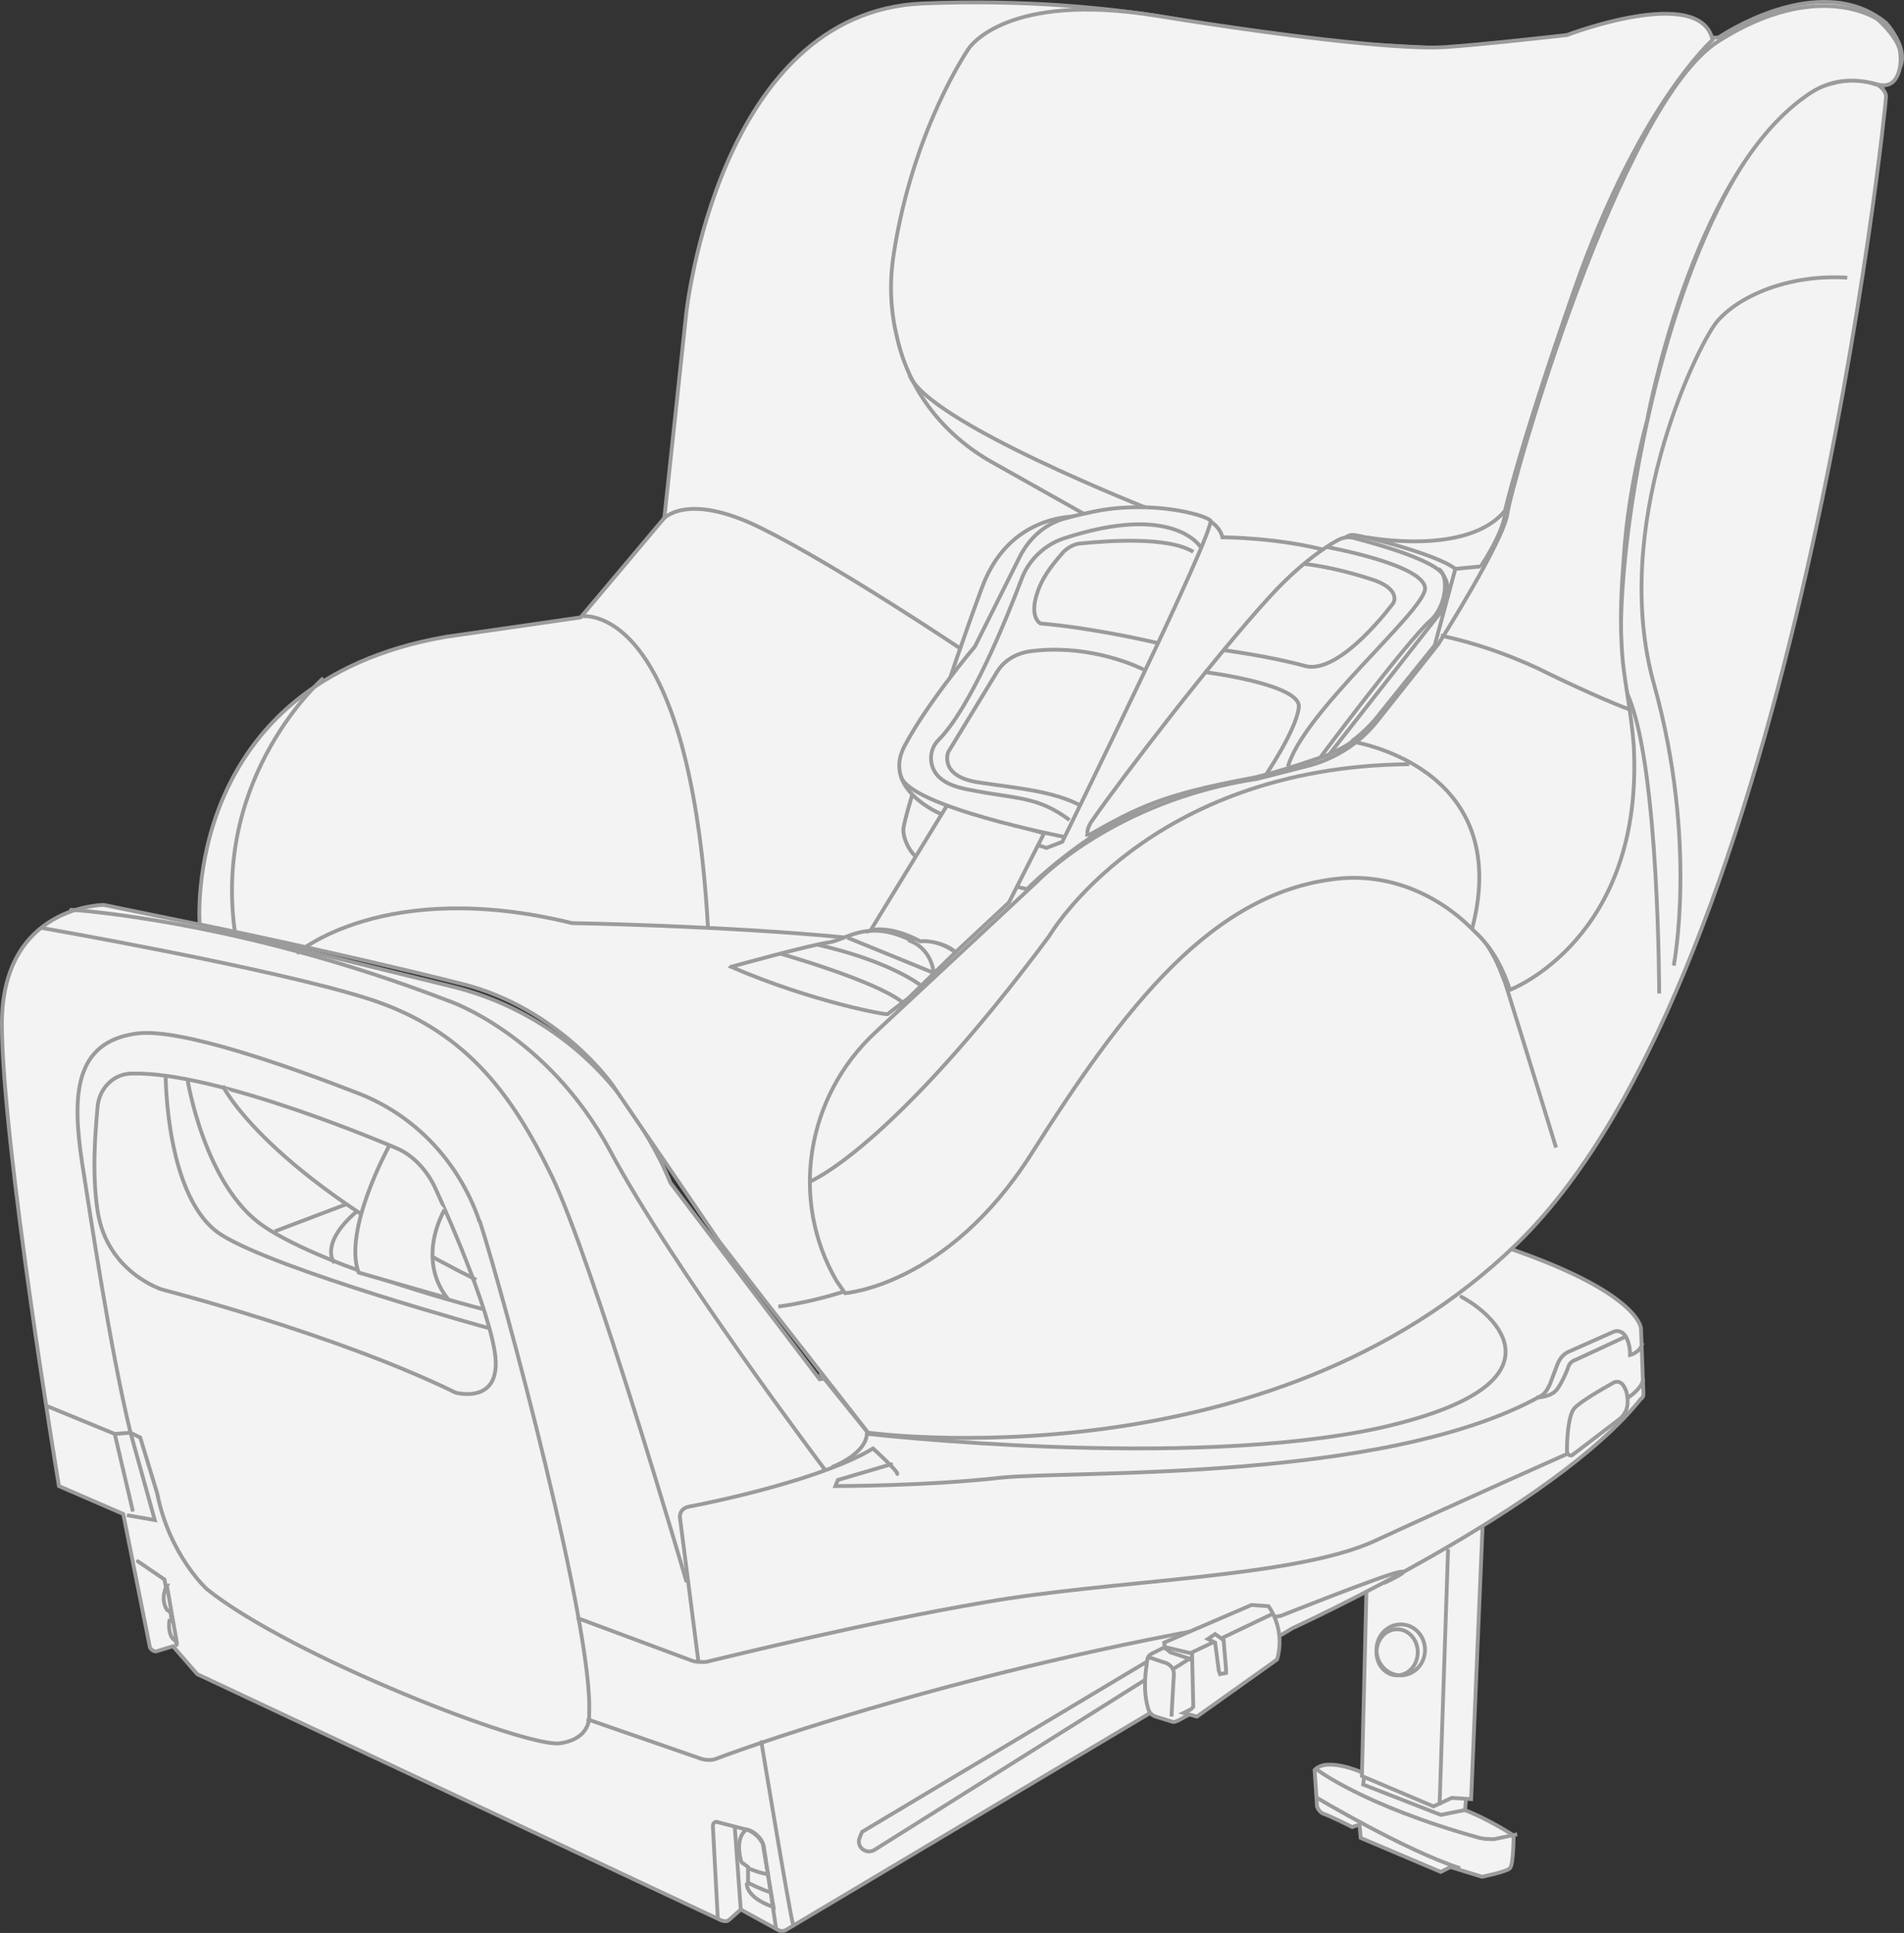
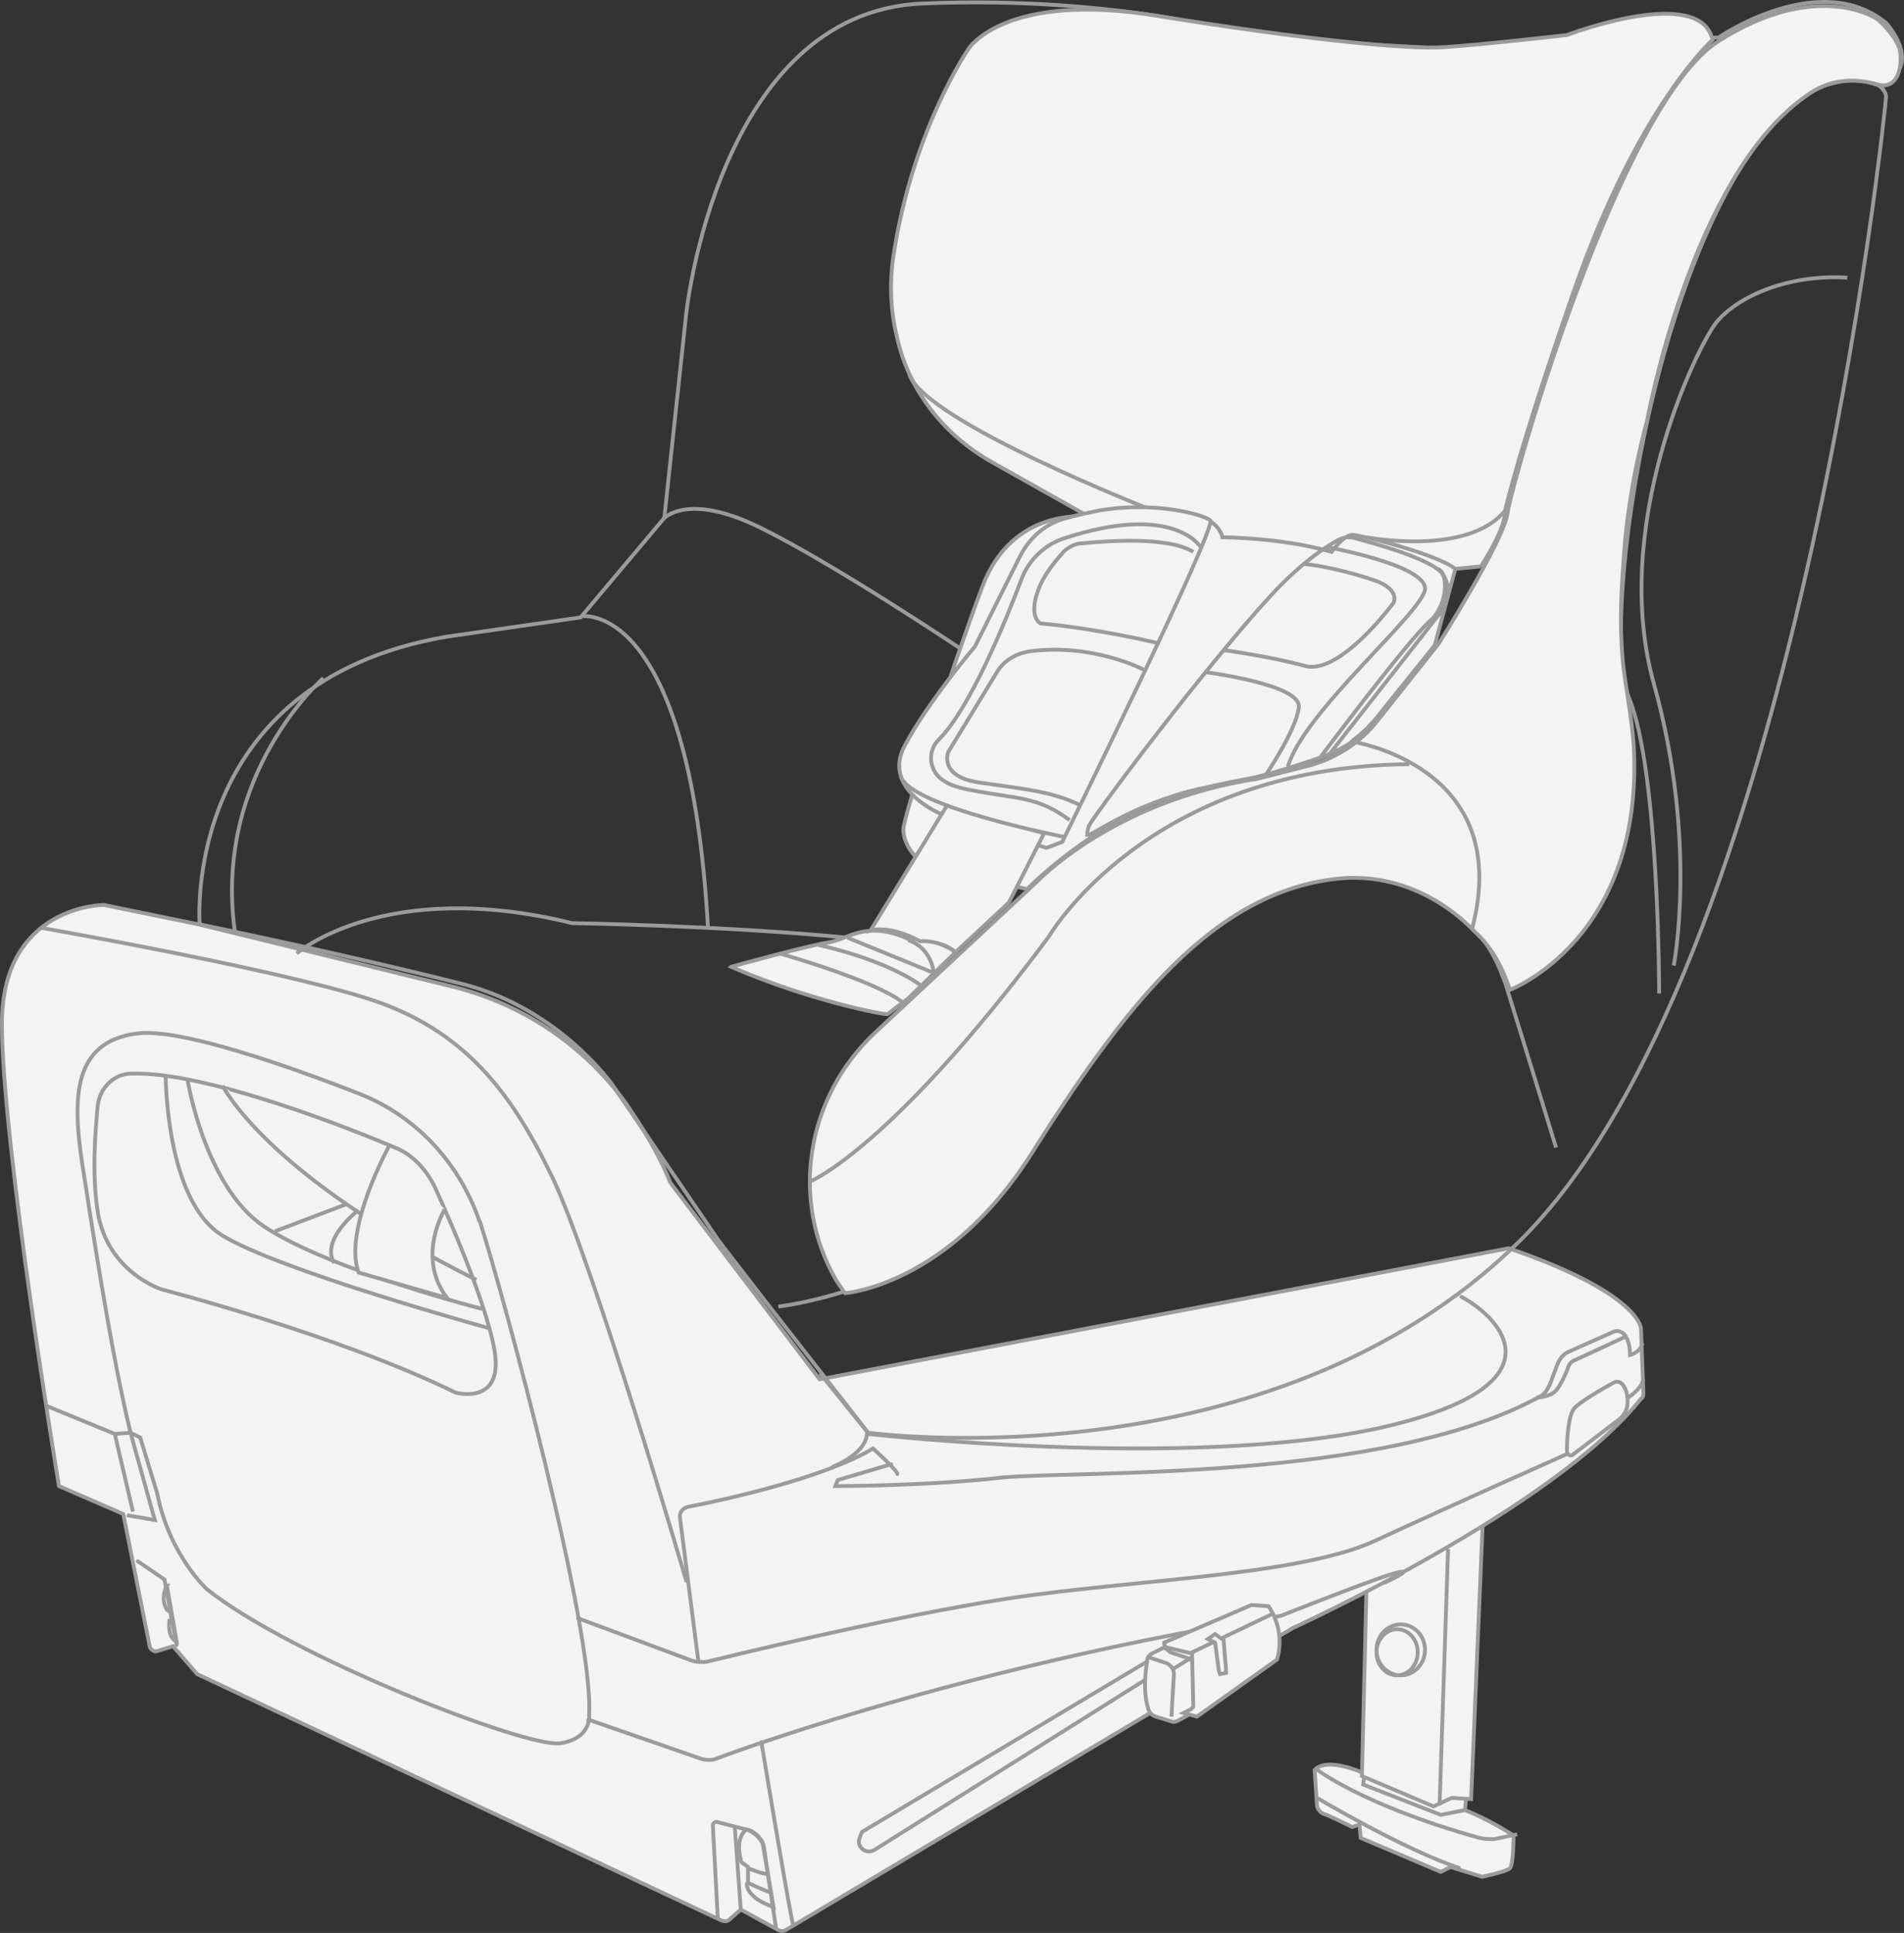
<svg xmlns="http://www.w3.org/2000/svg" xml:space="preserve" width="110.715mm" height="112.395mm" version="1.1" style="shape-rendering:geometricPrecision; text-rendering:geometricPrecision; image-rendering:optimizeQuality; fill-rule:evenodd; clip-rule:evenodd" viewBox="0 0 10278.08 10434.08">
  <rect x="0" y="0" width="10278.08" height="10434.08" fill="#333333" stroke="none" />
  <defs>
    <style type="text/css">
   
    .str0 {stroke:#9C9B9B;stroke-width:20.61;stroke-miterlimit:4}
    .str1 {stroke:#9C9B9B;stroke-width:20.61;stroke-linecap:round;stroke-miterlimit:4}
    .fil1 {fill:none;fill-rule:nonzero}
    .fil0 {fill:#F3F3F3;fill-rule:nonzero}
   
  </style>
  </defs>
  <g id="Ebene_x0020_1">
    <path class="fil0" d="M7351.89 9567.46c0,0 -189.93,-85.14 -255.42,-13.1l13.1 196.47c0,0 6.55,26.2 32.75,39.3 26.2,6.55 157.18,72.04 157.18,72.04l39.3 -13.1 6.54 72.05 432.24 183.38 52.4 -26.2 170.28 52.39c0,0 130.98,-26.19 150.63,-45.84 19.64,-19.64 19.64,-176.82 19.64,-176.82 0,0 -137.53,-91.69 -281.61,-144.09 -124.43,-58.94 -537.03,-196.47 -537.03,-196.47z" />
    <path class="fil1 str0" d="M7351.89 9567.46c0,0 -189.93,-85.14 -255.42,-13.1l13.1 196.47c0,0 6.55,26.2 32.75,39.3 26.2,6.55 157.18,72.04 157.18,72.04l39.3 -13.1 6.54 72.05 432.24 183.38 52.4 -26.2 170.28 52.39c0,0 130.98,-26.19 150.63,-45.84 19.64,-19.64 19.64,-176.82 19.64,-176.82 0,0 -137.53,-91.69 -281.61,-144.09 -124.43,-58.94 -537.03,-196.47 -537.03,-196.47z" />
    <path class="fil1 str0" d="M7103.02 9547.82c0,0 248.87,196.47 884.13,373.3 26.2,6.54 52.4,6.54 78.59,6.54l124.43 -26.2" />
    <path class="fil1 str0" d="M7109.57 9705c0,0 471.54,281.61 772.8,379.85" />
    <polygon class="fil0" points="7915.12,9691.9 7908.56,9770.49 7777.58,9796.69 7358.44,9632.96 7371.54,9528.18 " />
    <polygon class="fil1 str0" points="7915.12,9691.9 7908.56,9770.49 7777.58,9796.69 7358.44,9632.96 7371.54,9528.18 " />
    <polygon class="fil0" points="7378.09,8506.51 7351.89,9587.12 7738.29,9750.84 7836.53,9705 7941.32,9711.55 8006.8,8152.85 " />
    <polygon class="fil1 str0" points="7378.09,8506.51 7351.89,9587.12 7738.29,9750.84 7836.53,9705 7941.32,9711.55 8006.8,8152.85 " />
    <line class="fil1 str0" x1="7816.88" y1="8362.42" x2="7771.04" y2="9744.29" />
    <path class="fil1 str0" d="M7692.45 8906c0,75.98 -58.62,137.53 -130.98,137.53 -72.37,0 -130.99,-61.56 -130.99,-137.53 0,-75.97 58.62,-137.53 130.99,-137.53 72.36,0 130.98,61.57 130.98,137.53z" />
    <path class="fil1 str0" d="M7653.15 8919.1c0,68.7 -49.83,124.43 -111.34,124.43 -61.49,0 -111.34,-55.74 -111.34,-124.43 0,-68.7 49.84,-124.43 111.34,-124.43 61.5,0 111.34,55.74 111.34,124.43z" />
    <path class="fil0" d="M8144.34 6738.23c707.31,242.32 713.86,432.24 713.86,432.24l13.1 347.11c0,13.1 0,26.2 -13.1,32.74 -471.54,595.98 -1879.6,1237.79 -1879.6,1237.79l-2737.54 1630.73c-13.1,6.55 -26.2,6.55 -39.3,0l-203.03 -111.34 -58.94 52.4c-13.1,13.1 -26.2,13.1 -45.84,6.54l-2829.23 -1329.48 -130.98 -150.62 -85.14 26.2c-13.1,6.54 -32.75,-6.55 -39.3,-19.65l-144.08 -720.4 -347.11 -150.63c0,0 -307.81,-1853.4 -307.81,-2495.22 0,-641.82 550.13,-641.82 550.13,-641.82l510.84 104.79 1362.22 334.01c379.85,91.68 713.86,314.35 943.07,628.71 85.14,124.43 176.83,268.52 242.32,432.24l805.55 1060.96 3719.91 -707.31z" />
    <path class="fil1 str0" d="M8144.34 6738.23c707.31,242.32 713.86,432.24 713.86,432.24l13.1 347.11c0,13.1 0,26.2 -13.1,32.74 -471.54,595.98 -1879.6,1237.79 -1879.6,1237.79l-2737.54 1630.73c-13.1,6.55 -26.2,6.55 -39.3,0l-203.03 -111.34 -58.94 52.4c-13.1,13.1 -26.2,13.1 -45.84,6.54l-2829.23 -1329.48 -130.98 -150.62 -85.14 26.2c-13.1,6.54 -32.75,-6.55 -39.3,-19.65l-144.08 -720.4 -347.11 -150.63c0,0 -307.81,-1853.4 -307.81,-2495.22 0,-641.82 550.13,-641.82 550.13,-641.82l510.84 104.79 1362.22 334.01c379.85,91.68 713.86,314.35 943.07,628.71 85.14,124.43 176.83,268.52 242.32,432.24l805.55 1060.96 3719.91 -707.31z" />
    <path class="fil1 str0" d="M704.51 7733.7c-111.34,-458.43 -216.12,-1172.29 -261.96,-1460.46 -52.4,-353.65 -45.85,-648.36 294.71,-694.2 235.77,-32.75 838.29,183.38 1191.94,320.91 307.81,117.88 543.58,366.75 654.92,681.11 0,6.55 0,6.55 6.54,13.1 130.98,406.05 615.62,2207.07 589.42,2658.95 0,0 19.64,130.98 -157.18,157.18 -176.83,26.2 -1447.36,-464.99 -1905.8,-831.74 0,0 -203.03,-183.38 -268.51,-517.38l-91.69 -301.27 -52.4 -26.2z" />
    <line class="fil1 str0" x1="619.37" y1="7740.26" x2="717.61" y2="8159.4" />
    <polyline class="fil1 str0" points="684.86,8179.05 835.5,8205.24 704.51,7733.7 619.37,7740.26 252.62,7589.62 " />
    <path class="fil1 str0" d="M2132.22 6194.66c0,0 -956.17,-412.6 -1421.16,-399.5 -91.69,0 -170.28,72.04 -183.38,170.28 -13.1,144.09 -32.75,366.76 0,576.32 52.4,327.46 347.11,419.15 347.11,419.15 0,0 943.07,242.32 1584.89,556.68 0,0 261.96,72.04 209.57,-229.22 -52.4,-301.27 -320.91,-877.59 -320.91,-877.59 0,0 -65.49,-157.18 -216.13,-216.12z" />
    <path class="fil1 str0" d="M894.44 5808.26c0,0 0,668.02 301.26,857.94 301.27,189.93 1447.37,504.28 1447.37,504.28" />
    <path class="fil1 str0" d="M1012.32 5827.91c0,0 91.69,576.32 412.6,792.44 353.65,235.77 1178.84,445.34 1178.84,445.34" />
    <path class="fil1 str0" d="M3166.99 9279.31l622.16 216.12c26.2,6.55 52.4,6.55 72.05,0 222.67,-85.14 1473.56,-523.93 3051.89,-772.8 0,0 543.58,-216.12 635.27,-235.77 91.68,-19.64 -78.59,58.94 -78.59,58.94" />
    <path class="fil1 str1" d="M3121.15 8735.73l615.62 229.22c19.64,6.55 45.84,6.55 72.04,6.55 163.73,-39.3 884.13,-216.13 1499.75,-320.91 700.76,-124.43 1676.57,-130.98 2115.37,-334.01 438.79,-203.02 1028.21,-464.99 1028.21,-464.99" />
    <path class="fil1 str1" d="M3769.51 8964.94l-98.24 -766.24c-6.54,-32.75 13.1,-58.95 45.84,-65.49 176.83,-32.74 740.05,-157.18 995.47,-314.35 0,0 137.53,124.43 130.99,137.52" />
    <path class="fil1 str1" d="M8864.75 7255.62c-13.1,45.85 -65.49,58.95 -65.49,58.95 0,-52.4 -13.1,-85.14 -26.2,-104.79 -13.1,-19.64 -39.3,-32.74 -65.49,-19.64l-235.76 104.78c-32.75,13.1 -52.4,39.3 -65.49,72.04l-39.3 104.79c-13.1,26.2 -26.2,52.4 -52.4,65.49 -838.28,465 -2508.32,399.5 -2907.81,438.8 -399.5,45.84 -897.23,45.84 -897.23,45.84l13.1 -32.74 288.16 -85.14" />
    <path class="fil1 str0" d="M8294.97 7543.78c0,0 78.59,0 111.34,-45.84 19.64,-26.2 45.84,-78.59 58.94,-117.89 6.55,-19.64 19.64,-32.74 39.3,-39.3l268.51 -124.43" />
    <path class="fil1 str1" d="M4686.39 7740.26c0,0 1722.43,196.47 2763.75,-32.74 988.92,-222.67 668.01,-582.88 438.79,-707.31" />
    <path class="fil1 str1" d="M4496.47 7917.09c0,0 189.92,-72.05 183.38,-189.93l-248.87 -307.81" />
    <path class="fil1 str1" d="M4110.06 9403.74c0,0 150.63,910.33 170.29,982.37" />
    <path class="fil1 str1" d="M3874.3 10346.81l-26.2 -491.19c0,-13.1 13.1,-26.2 26.2,-19.65l176.82 45.85c0,0 58.94,26.2 72.04,85.14l65.49 438.79" />
    <path class="fil1 str1" d="M6231.99 8945.3l-1578.35 943.07c0,0 -6.54,13.1 -13.1,32.75 -19.64,45.84 32.75,91.68 78.59,65.49l1532.5 -962.72" />
    <polyline class="fil1 str1" points="743.81,8427.92 887.88,8526.15 953.38,8879.8 " />
    <path class="fil1 str1" d="M3704.02 8532.7c0,0 -504.28,-1728.97 -726.95,-2187.41 -222.67,-458.43 -478.1,-792.44 -995.47,-956.17 -517.38,-163.72 -1755.18,-379.85 -1755.18,-379.85" />
-     <path class="fil1 str1" d="M383.61 4911.03c0,0 897.23,52.4 2036.78,491.19 0,0 530.48,176.83 871.03,805.55 334.01,628.71 1159.2,1722.43 1159.2,1722.43" />
    <path class="fil0" d="M8491.44 7851.59c-13.1,13.1 -32.74,0 -32.74,-19.64 0,-65.49 6.54,-189.93 39.29,-229.23 26.2,-32.74 150.63,-104.78 209.57,-137.53 19.65,-13.1 45.85,-6.54 58.95,19.65 13.09,19.64 19.64,45.84 19.64,85.14 0,39.3 -19.64,72.04 -45.84,91.68l-248.87 189.93z" />
    <path class="fil1 str0" d="M8491.44 7851.59c-13.1,13.1 -32.74,0 -32.74,-19.64 0,-65.49 6.54,-189.93 39.29,-229.23 26.2,-32.74 150.63,-104.78 209.57,-137.53 19.65,-13.1 45.85,-6.54 58.95,19.65 13.09,19.64 19.64,45.84 19.64,85.14 0,39.3 -19.64,72.04 -45.84,91.68l-248.87 189.93z" />
    <path class="fil0" d="M8779.6 7550.33c0,0 78.59,-45.84 91.69,-104.78l-91.69 104.78z" />
    <path class="fil1 str0" d="M8779.6 7550.33c0,0 78.59,-45.84 91.69,-104.78" />
    <line class="fil1 str0" x1="1483.86" y1="6646.55" x2="1863.71" y2="6502.47" />
    <path class="fil0" d="M1202.25 5860.65c0,0 229.22,478.09 1368.77,1047.86l-1368.77 -1047.86z" />
    <path class="fil1 str0" d="M1202.25 5860.65c0,0 229.22,478.09 1368.77,1047.86" />
    <path class="fil1 str0" d="M1804.77 6816.83c0,0 -85.14,-98.24 117.88,-275.07" />
    <path class="fil0" d="M2400.74 6528.67c0,0 -157.18,255.41 13.1,478.09l-478.09 -137.53c-85.14,-229.23 163.73,-681.11 163.73,-681.11l301.26 340.56z" />
    <path class="fil1 str0" d="M2400.74 6528.67c0,0 -157.18,255.41 13.1,478.09l-478.09 -137.53c-85.14,-229.23 163.73,-681.11 163.73,-681.11" />
    <path class="fil0" d="M6271.29 8899.46l-52.4 26.2c-13.1,6.54 -26.2,19.64 -26.2,39.29 -6.55,45.85 -26.2,157.19 6.54,261.97 6.55,19.64 19.65,32.74 39.3,39.3l85.14 26.2c13.1,6.54 26.2,0 39.3,-6.55l72.04 -39.3c13.1,-6.54 26.2,-26.19 26.2,-39.29 0,-45.85 6.55,-137.53 -13.1,-216.13 0,-19.64 -19.64,-32.74 -32.74,-39.3l-98.24 -32.74c-26.2,-26.2 -39.3,-26.2 -45.84,-19.64z" />
    <path class="fil1 str0" d="M6271.29 8899.46l-52.4 26.2c-13.1,6.54 -26.2,19.64 -26.2,39.29 -6.55,45.85 -26.2,157.19 6.54,261.97 6.55,19.64 19.65,32.74 39.3,39.3l85.14 26.2c13.1,6.54 26.2,0 39.3,-6.55l72.04 -39.3c13.1,-6.54 26.2,-26.19 26.2,-39.29 0,-45.85 6.55,-137.53 -13.1,-216.13 0,-19.64 -19.64,-32.74 -32.74,-39.3l-98.24 -32.74c-26.2,-26.2 -39.3,-26.2 -45.84,-19.64z" />
    <path class="fil1 str0" d="M6199.24 8945.3l98.24 32.74c26.2,13.1 39.3,32.75 39.3,58.94l-13.1 229.23" />
    <line class="fil1 str0" x1="6330.23" y1="9010.79" x2="6435.01" y2="8945.3" />
    <path class="fil0" d="M6297.48 8892.9l137.53 32.75 6.55 288.16 -13.1 13.1 -39.3 19.64 72.04 19.65 432.24 -307.81c0,0 52.4,-144.08 -45.84,-288.17l-91.69 -6.54 -471.54 203.02c0,6.55 0,19.65 13.1,26.2z" />
    <path class="fil1 str0" d="M6297.48 8892.9l137.53 32.75 6.55 288.16 -13.1 13.1 -39.3 19.64 72.04 19.65 432.24 -307.81c0,0 52.4,-144.08 -45.84,-288.17l-91.69 -6.54 -471.54 203.02c0,6.55 0,19.65 13.1,26.2z" />
    <line class="fil1 str0" x1="6421.91" y1="8925.65" x2="6873.81" y2="8709.53" />
    <polygon class="fil0" points="6559.44,8820.86 6605.29,8853.61 6618.38,9010.79 6618.38,9030.44 6585.64,9036.98 6579.1,9017.34 6559.44,8866.71 6520.15,8847.06 " />
    <polygon class="fil1 str0" points="6559.44,8820.86 6605.29,8853.61 6618.38,9010.79 6618.38,9030.44 6585.64,9036.98 6579.1,9017.34 6559.44,8866.71 6520.15,8847.06 " />
    <path class="fil1 str0" d="M4031.48 9875.27c0,0 -65.49,32.75 -32.75,163.73 0,6.54 6.55,19.64 13.1,19.64l26.2 19.65 0 85.14 -6.54 6.54c0,0 -6.55,72.04 144.08,124.43l-58.94 -347.11 -6.55 -6.54c-13.1,-26.2 -45.84,-52.4 -78.58,-65.49l0 0z" />
    <path class="fil1 str0" d="M4038.02 10084.85c0,0 78.59,32.75 117.89,32.75" />
    <path class="fil1 str0" d="M4038.02 10163.44c0,0 78.59,39.3 124.43,52.4" />
    <line class="fil1 str0" x1="3998.73" y1="10307.52" x2="3965.98" y2="9855.63" />
-     <path class="fil0" d="M900.98 8558.9c0,0 -39.29,65.49 0,130.99l19.65 13.1 6.54 45.84 -13.1 0c0,0 -13.1,91.68 39.3,111.34l-52.4 -301.27z" />
    <path class="fil1 str0" d="M900.98 8558.9c0,0 -39.29,65.49 0,130.99l19.65 13.1 6.54 45.84 -13.1 0c0,0 -13.1,91.68 39.3,111.34l-52.4 -301.27z" />
-     <path class="fil0" d="M1077.81 4989.62c0,0 -104.78,-1303.28 1329.48,-1552.15l726.96 -104.78 451.89 -537.04 117.88 -1100.25c0,0 170.29,-1630.74 1277.09,-1676.58 1106.8,-45.84 1833.75,189.93 1833.75,189.93l1080.61 58.94 1381.87 -65.49c0,0 543.58,-373.3 903.78,-78.58 0,0 222.67,242.32 -45.84,334 0,0 45.84,26.2 45.84,65.49 0,39.3 -478.09,4708.83 -1984.38,6182.39 -1349.12,1322.93 -3510.34,1028.21 -3510.34,1028.21l-563.22 -720.4 -242.32 -314.35 -576.32 -844.85c0,0 -288.17,-412.59 -812.09,-543.57 -648.36,-163.73 -1414.62,-320.91 -1414.62,-320.91z" />
    <path class="fil1 str0" d="M1077.81 4989.62c0,0 -104.78,-1303.28 1329.48,-1552.15l726.96 -104.78 451.89 -537.04 117.88 -1100.25c0,0 170.29,-1630.74 1277.09,-1676.58 1106.8,-45.84 1833.75,189.93 1833.75,189.93l1080.61 58.94 1381.87 -65.49c0,0 543.58,-373.3 903.78,-78.58 0,0 222.67,242.32 -45.84,334 0,0 45.84,26.2 45.84,65.49 0,39.3 -478.09,4708.83 -1984.38,6182.39 -1349.12,1322.93 -3510.34,1028.21 -3510.34,1028.21l-563.22 -720.4 -242.32 -314.35 -576.32 -844.85c0,0 -288.17,-412.59 -812.09,-543.57 -648.36,-163.73 -1414.62,-320.91 -1414.62,-320.91z" />
    <path class="fil1 str0" d="M4201.75 7052.6c0,0 910.33,-98.24 1316.38,-779.35 340.55,-569.77 871.03,-1388.42 1650.39,-1532.5 399.49,-72.04 805.54,144.08 943.07,530.48 6.54,13.1 6.54,19.64 13.1,32.74 130.98,419.15 275.06,890.69 275.06,890.69" />
    <path class="fil1 str0" d="M8956.43 5362.91c0,0 0,-1205.04 -163.73,-1597.99 -163.72,-392.95 144.09,-2606.56 923.43,-3241.82 0,0 229.23,-144.08 412.6,-65.49" />
    <path class="fil1 str0" d="M9035.02 5212.29c0,0 130.98,-661.47 -104.79,-1512.85 -242.32,-851.39 222.67,-1814.12 334.01,-1958.2 117.88,-144.08 392.95,-261.97 707.31,-242.32" />
    <path class="fil0" d="M10141.83 457.61c-137.53,-39.29 -268.51,-32.74 -399.5,65.49 -615.62,438.79 -851.39,1748.62 -851.39,1748.62 0,0 -98.24,340.55 -124.43,720.4 -13.1,183.38 -26.2,353.65 -6.55,576.32 13.1,130.99 45.84,281.61 58.94,451.9 58.95,1047.86 -668.01,1322.92 -668.01,1322.92 -45.85,-137.53 -104.79,-235.77 -189.93,-314.35 -189.92,-196.47 -445.34,-307.81 -713.86,-288.17 -700.76,58.94 -1185.39,707.3 -1683.13,1493.21 -451.89,707.3 -1002.01,746.6 -1002.01,746.6 0,0 -19.65,-26.2 -45.85,-65.49 -255.41,-438.79 -163.72,-995.47 209.57,-1342.58l871.03 -812.09c0,0 412.6,-438.79 1191.94,-556.67l281.62 -72.04c144.08,-39.3 275.06,-124.43 366.75,-242.32l327.45 -412.59c0,0 353.65,-556.68 373.3,-707.31 19.64,-150.62 602.52,-2207.06 1139.55,-2547.61 537.03,-340.56 857.94,-117.89 857.94,-117.89 0,0 91.69,78.59 117.89,157.18 19.64,78.59 0,222.67 -111.34,196.47z" />
    <path class="fil1 str0" d="M10141.83 457.61c-137.53,-39.29 -268.51,-32.74 -399.5,65.49 -615.62,438.79 -851.39,1748.62 -851.39,1748.62 0,0 -98.24,340.55 -124.43,720.4 -13.1,183.38 -26.2,353.65 -6.55,576.32 13.1,130.99 45.84,281.61 58.94,451.9 58.95,1047.86 -668.01,1322.92 -668.01,1322.92 -45.85,-137.53 -104.79,-235.77 -189.93,-314.35 -189.92,-196.47 -445.34,-307.81 -713.86,-288.17 -700.76,58.94 -1185.39,707.3 -1683.13,1493.21 -451.89,707.3 -1002.01,746.6 -1002.01,746.6 0,0 -19.65,-26.2 -45.85,-65.49 -255.41,-438.79 -163.72,-995.47 209.57,-1342.58l871.03 -812.09c0,0 412.6,-438.79 1191.94,-556.67l281.62 -72.04c144.08,-39.3 275.06,-124.43 366.75,-242.32l327.45 -412.59c0,0 353.65,-556.68 373.3,-707.31 19.64,-150.62 602.52,-2207.06 1139.55,-2547.61 537.03,-340.56 857.94,-117.89 857.94,-117.89 0,0 91.69,78.59 117.89,157.18 19.64,78.59 0,222.67 -111.34,196.47z" />
    <path class="fil1 str0" d="M7286.4 4000.69c0,0 890.69,124.43 661.46,1008.57" />
-     <path class="fil1 str0" d="M7777.58 3430.93l0 0c183.38,39.29 353.65,98.24 523.93,176.82 183.38,91.69 419.15,196.47 497.74,222.67" />
    <path class="fil1 str0" d="M4372.03 6378.04c0,0 432.24,-170.28 1290.18,-1322.93 0,0 530.48,-916.88 1945.1,-929.97" />
    <path class="fil1 str0" d="M1745.83 3660.14c0,0 -595.98,517.38 -478.09,1368.77" />
    <path class="fil1 str0" d="M1601.74 5146.8c0,0 471.54,-412.59 1486.65,-163.73 0,0 812.09,13.1 1486.66,78.59 39.29,6.54 72.04,13.1 111.33,19.64l432.24 104.79" />
    <path class="fil1 str0" d="M3147.35 3326.13c19.64,0 576.32,-52.4 674.56,1683.13" />
    <path class="fil1 str0" d="M3579.59 2802.21c0,0 124.43,-150.63 523.93,45.84 399.49,196.47 1074.06,648.36 1074.06,648.36" />
    <path class="fil0" d="M7993.7 3057.62l-137.52 13.1 -111.34 412.59 -294.71 366.75c-39.3,52.4 -91.69,104.79 -144.09,144.09l-13.1 13.1c0,0 -157.18,130.98 -772.8,242.32 -530.48,91.68 -975.82,550.13 -975.82,550.13 0,0 -478.09,-111.34 -543.58,-137.53 -72.04,-26.2 -124.43,-117.88 -124.43,-183.38 0,-72.04 261.97,-871.03 425.69,-1309.82 163.73,-438.79 576.33,-379.85 576.33,-379.85l-523.94 -294.71c-255.41,-144.09 -445.34,-379.85 -510.83,-668.02 -32.75,-130.98 -45.85,-281.61 -19.65,-451.89 104.79,-681.11 406.05,-1113.36 406.05,-1113.36 0,0 196.47,-307.81 1008.57,-176.82 812.09,130.98 1355.67,183.38 1558.69,170.28 203.03,-13.1 661.47,-65.49 661.47,-65.49 0,0 720.4,-275.06 785.9,26.2 0,0 -399.5,353.65 -746.61,1349.12 -301.26,864.49 -373.3,1191.94 -373.3,1191.94 0,0 13.1,78.59 -130.99,301.27z" />
    <path class="fil1 str0" d="M7993.7 3057.62l-137.52 13.1 -111.34 412.59 -294.71 366.75c-39.3,52.4 -91.69,104.79 -144.09,144.09l-13.1 13.1c0,0 -157.18,130.98 -772.8,242.32 -530.48,91.68 -975.82,550.13 -975.82,550.13 0,0 -478.09,-111.34 -543.58,-137.53 -72.04,-26.2 -124.43,-117.88 -124.43,-183.38 0,-72.04 261.97,-871.03 425.69,-1309.82 163.73,-438.79 576.33,-379.85 576.33,-379.85l-523.94 -294.71c-255.41,-144.09 -445.34,-379.85 -510.83,-668.02 -32.75,-130.98 -45.85,-281.61 -19.65,-451.89 104.79,-681.11 406.05,-1113.36 406.05,-1113.36 0,0 196.47,-307.81 1008.57,-176.82 812.09,130.98 1355.67,183.38 1558.69,170.28 203.03,-13.1 661.47,-65.49 661.47,-65.49 0,0 720.4,-275.06 785.9,26.2 0,0 -399.5,353.65 -746.61,1349.12 -301.26,864.49 -373.3,1191.94 -373.3,1191.94 0,0 13.1,78.59 -130.99,301.27z" />
    <path class="fil1 str0" d="M5871.78 2782.55c0,0 419.15,-39.3 569.78,-6.54 144.08,32.74 157.18,124.43 157.18,124.43 0,0 314.35,0 589.42,78.58 0,0 65.49,-91.68 111.34,-91.68 45.84,0 458.44,104.78 556.68,183.38" />
    <path class="fil1 str0" d="M6225.44 2756.36c0,0 -1224.69,-478.09 -1316.38,-733.5" />
    <path class="fil1 str0" d="M7378.09 2900.44c0,0 543.57,104.78 746.6,-144.09" />
    <path class="fil0" d="M3946.34 5218.84c0,0 425.69,-117.88 523.93,-130.98 98.24,-13.1 203.03,-124.43 432.24,-19.65 0,0 137.53,-13.1 255.41,72.04l-255.41 248.87 -111.34 85.14c0,6.55 -406.05,-65.49 -844.84,-255.41z" />
    <path class="fil1 str0" d="M3946.34 5218.84c0,0 425.69,-117.88 523.93,-130.98 98.24,-13.1 203.03,-124.43 432.24,-19.65 0,0 137.53,-13.1 255.41,72.04l-255.41 248.87 -111.34 85.14c0,6.55 -406.05,-65.49 -844.84,-255.41z" />
    <path class="fil0" d="M4208.3 5146.8c0,0 510.84,144.08 661.47,261.97l-661.47 -261.97z" />
    <path class="fil1 str0" d="M4208.3 5146.8c0,0 510.84,144.08 661.47,261.97" />
    <path class="fil0" d="M4417.87 5100.96c0,0 347.11,72.04 550.13,216.12l-550.13 -216.12z" />
    <path class="fil1 str0" d="M4417.87 5100.96c0,0 347.11,72.04 550.13,216.12" />
    <path class="fil1 str0" d="M4575.06 5061.66l464.99 189.92c0,0 -6.55,-130.98 -137.53,-176.82" />
    <path class="fil0" d="M5079.34 4393.64c0,0 -320.91,-130.98 -196.47,-366.75 124.43,-235.77 379.85,-537.03 379.85,-537.03l242.32 -484.64c52.4,-104.78 144.08,-183.38 255.41,-209.57 45.84,-13.1 104.79,-26.2 170.28,-39.3 294.71,-52.39 563.22,19.65 602.52,52.4 39.3,32.74 -799,1735.52 -799,1735.52l-85.14 32.74 -569.77 -183.38z" />
    <path class="fil1 str0" d="M5079.34 4393.64c0,0 -320.91,-130.98 -196.47,-366.75 124.43,-235.77 379.85,-537.03 379.85,-537.03l242.32 -484.64c52.4,-104.78 144.08,-183.38 255.41,-209.57 45.84,-13.1 104.79,-26.2 170.28,-39.3 294.71,-52.39 563.22,19.65 602.52,52.4 39.3,32.74 -799,1735.52 -799,1735.52l-85.14 32.74 -569.77 -183.38z" />
    <path class="fil1 str0" d="M6480.86 2952.83c0,0 -144.09,-242.32 -740.05,-45.84 -98.24,32.74 -183.38,111.34 -222.67,209.57 -91.69,242.32 -281.61,707.31 -451.89,877.59 -58.95,58.94 -52.4,157.18 13.1,209.57 32.74,26.2 78.58,45.84 150.62,58.94 261.97,52.4 366.75,32.74 543.58,163.73" />
    <path class="fil1 str0" d="M6245.09 3470.21c0,0 -327.46,-78.58 -628.72,-104.78 0,0 -65.49,-32.74 -13.1,-176.83 32.74,-91.68 98.24,-163.72 137.53,-209.57 26.2,-26.2 65.49,-45.84 98.24,-45.84 130.98,-13.1 464.99,-39.3 602.52,45.84" />
    <path class="fil0" d="M5157.93 5140.24l288.17 -268.51 189.92 -373.3 -523.93 -150.63 -412.6 674.56c0,0 98.24,-32.74 268.52,58.94l0 0c58.94,-6.54 150.62,19.65 189.92,58.94l0 0z" />
    <path class="fil1 str0" d="M5157.93 5140.24l288.17 -268.51 189.92 -373.3 -523.93 -150.63 -412.6 674.56c0,0 98.24,-32.74 268.52,58.94l0 0c58.94,-6.54 150.62,19.65 189.92,58.94l0 0z" />
    <path class="fil1 str0" d="M6173.05 3614.3c0,0 -275.07,-144.09 -615.62,-98.24 -78.59,13.1 -144.09,52.39 -183.38,124.43l-255.42 419.15c0,0 -52.39,130.99 163.73,163.73 216.12,32.74 399.5,45.84 550.13,124.43" />
    <path class="fil0" d="M5747.35 4518.08c0,0 -838.29,-163.73 -884.13,-327.45l884.13 327.45z" />
    <path class="fil1 str0" d="M5747.35 4518.08c0,0 -838.29,-163.73 -884.13,-327.45" />
-     <path class="fil0" d="M5871.78 4511.53c0,0 -13.1,-32.75 26.2,-85.14 163.73,-235.77 661.46,-884.14 956.17,-1205.04 196.47,-216.13 360.21,-301.27 360.21,-301.27l0 0c32.74,-19.64 65.49,-26.2 104.78,-13.1 124.43,32.74 425.7,117.89 471.54,196.47 65.49,98.24 -19.64,209.57 -19.64,209.57l-595.98 759.7c0,0 -314.35,111.34 -438.79,130.99 -451.9,85.14 -589.42,150.62 -864.49,307.81z" />
    <path class="fil1 str0" d="M5871.78 4511.53c0,0 -13.1,-32.75 26.2,-85.14 163.73,-235.77 661.46,-884.14 956.17,-1205.04 196.47,-216.13 360.21,-301.27 360.21,-301.27l0 0c32.74,-19.64 65.49,-26.2 104.78,-13.1 124.43,32.74 425.7,117.89 471.54,196.47 65.49,98.24 -19.64,209.57 -19.64,209.57l-595.98 759.7c0,0 -314.35,111.34 -438.79,130.99 -451.9,85.14 -589.42,150.62 -864.49,307.81z" />
    <path class="fil1 str0" d="M7161.96 2952.83c0,0 543.58,98.24 530.48,229.23 -19.64,130.98 -654.92,661.46 -740.05,956.17" />
    <path class="fil1 str0" d="M6500.5 3627.4c0,0 523.93,65.49 510.83,189.92 -13.1,124.43 -183.38,373.3 -183.38,373.3" />
    <path class="fil1 str0" d="M6605.29 3509.51c0,0 248.87,32.74 438.8,85.14 189.92,52.4 478.09,-340.55 478.09,-340.55 0,0 45.84,-78.59 -130.99,-130.98 -203.02,-65.49 -347.1,-78.59 -347.1,-78.59" />
    <path class="fil1 str0" d="M7129.22 4085.83c0,0 464.99,-622.16 589.42,-733.5 91.68,-78.59 104.78,-248.87 45.84,-281.61" />
  </g>
</svg>